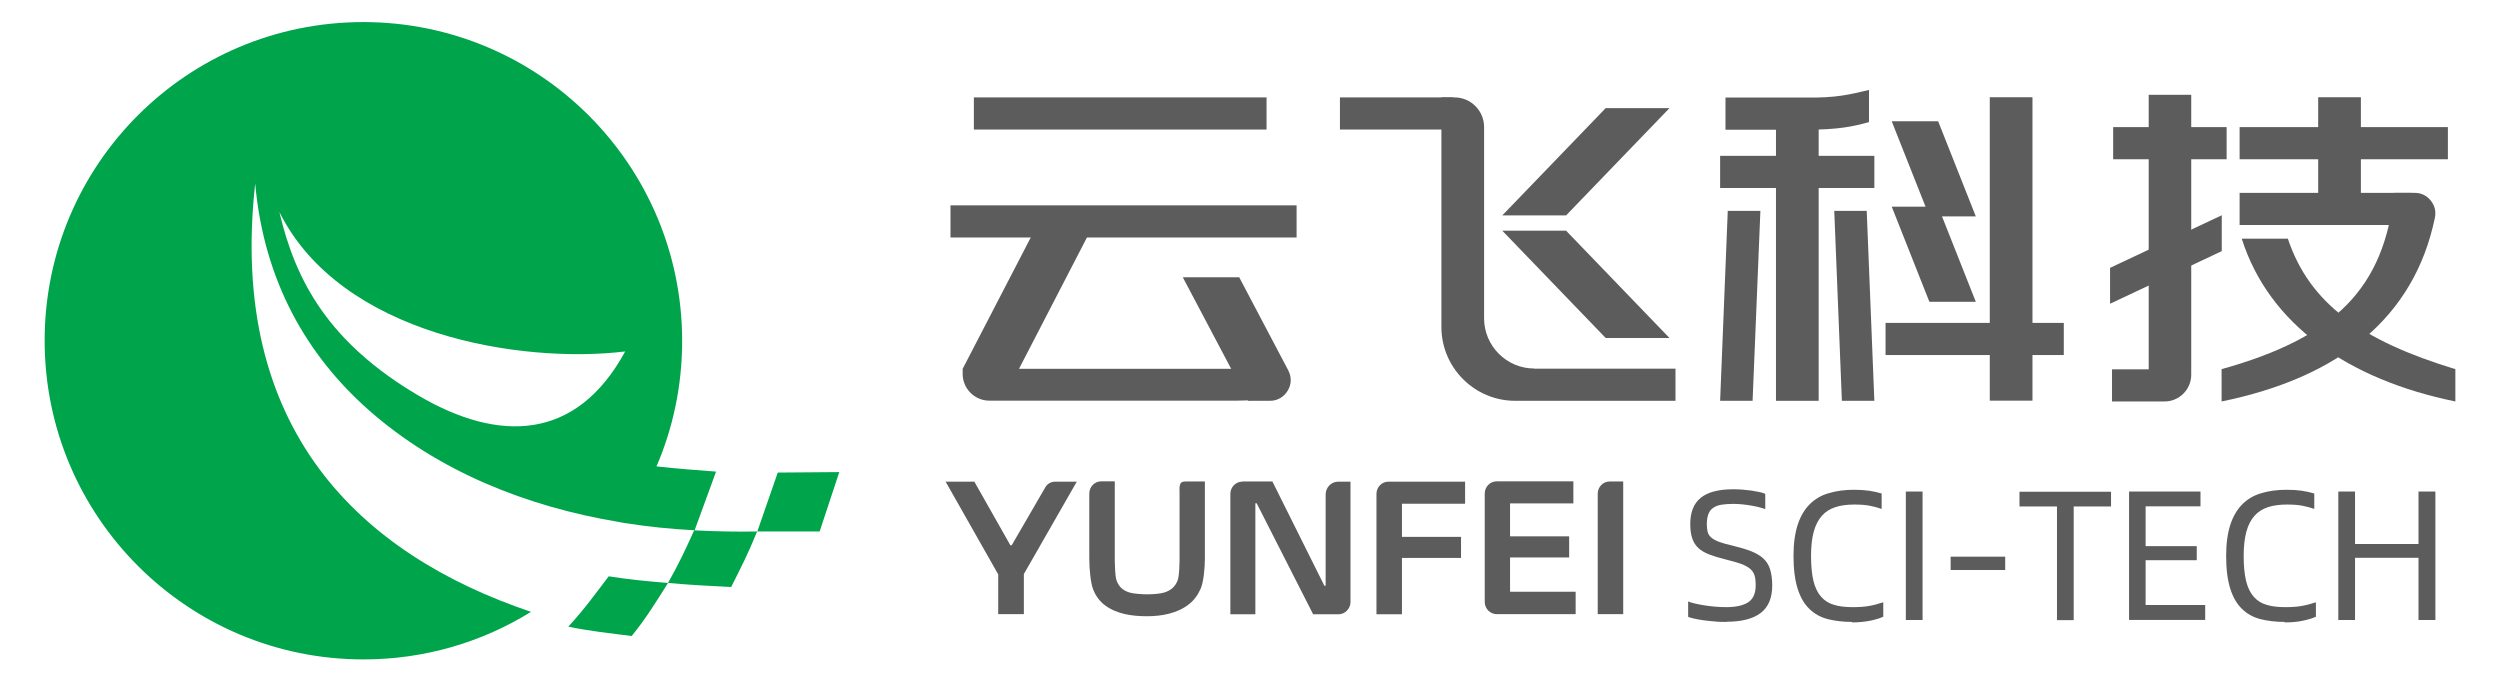
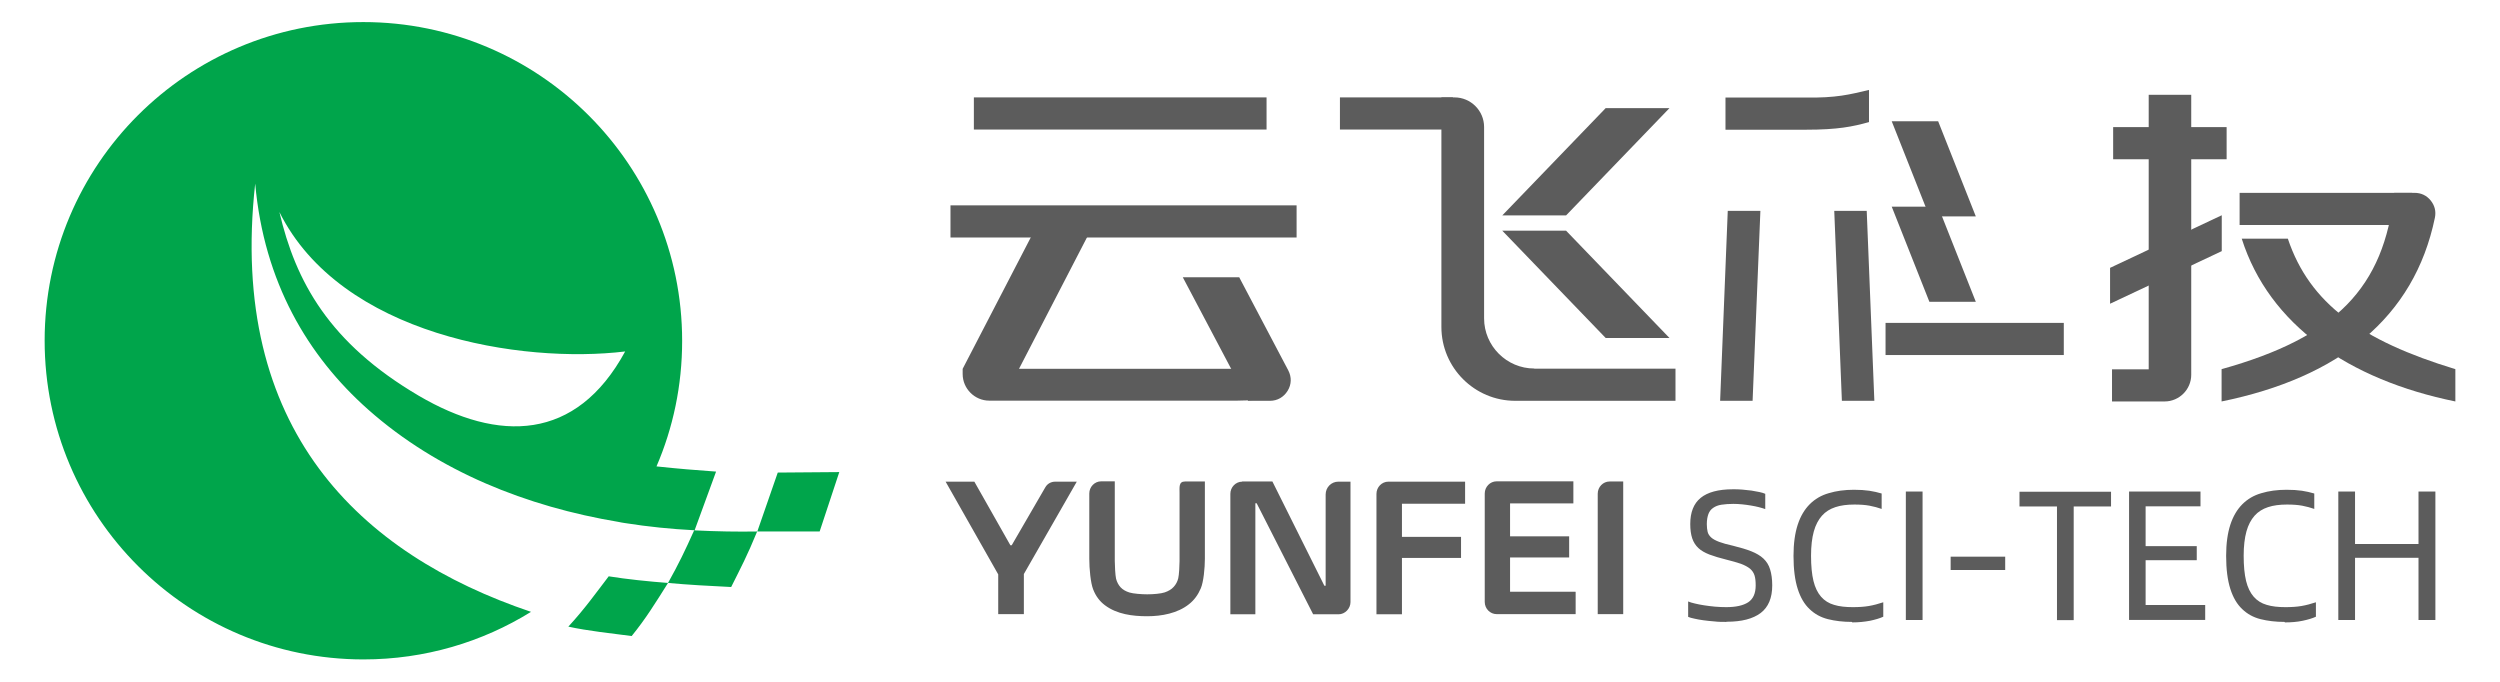
<svg xmlns="http://www.w3.org/2000/svg" id="_图层_1" viewBox="0 0 154 42">
  <defs>
    <style>.cls-1{fill:#00a54b;}.cls-1,.cls-2{fill-rule:evenodd;}.cls-2,.cls-3{fill:#5c5c5c;}</style>
  </defs>
-   <rect class="cls-3" x="142.8" y="5.99" width="2.63" height="7.64" />
-   <rect class="cls-3" x="122.57" y="5.99" width="2.63" height="18.69" />
  <rect class="cls-3" x="130.17" y="7.83" width="6.99" height="1.98" />
-   <rect class="cls-3" x="137.96" y="7.83" width="12.83" height="1.98" />
  <path class="cls-2" d="M147.48,11.88h1.26c.4,0,.74.16.99.47.25.31.34.67.26,1.06-1.28,6.19-5.94,9.85-13.14,11.32v-1.99c7.03-1.96,10.01-5.01,10.63-10.86Z" />
  <polygon class="cls-2" points="119.39 7.47 116.53 7.47 118.85 13.33 121.71 13.33 119.39 7.47" />
  <path class="cls-2" d="M132.35,5.84h2.63v17.25c0,.9-.74,1.64-1.64,1.64h-3.24v-1.98h2.26V5.84Z" />
  <polygon class="cls-2" points="119.39 12.73 116.53 12.73 118.85 18.59 121.71 18.59 119.39 12.73" />
  <path class="cls-2" d="M138.09,14.7c1.69,5.32,6.59,8.69,13.16,10.03v-1.99c-5.79-1.76-8.98-4.04-10.32-8.04h-2.85Z" />
  <polygon class="cls-2" points="129.98 16.5 136.86 13.26 136.86 15.47 129.98 18.71 129.98 16.5" />
  <rect class="cls-3" x="116.15" y="19.89" width="10.98" height="1.98" />
  <polygon class="cls-2" points="137.96 11.88 148.59 11.88 148.6 13.86 137.96 13.86 137.96 11.88" />
  <rect class="cls-3" x="59.99" y="6" width="18.03" height="1.98" />
  <rect class="cls-3" x="58.55" y="12.65" width="21.32" height="1.98" />
  <path class="cls-2" d="M62.76,22.72h13.45c.37,0,.74-.02,1.11-.06v1.97c-.37.03-.74.05-1.12.05h-15.26c-.9,0-1.64-.74-1.64-1.64v-.32l4.8-9.26h3.46l-4.79,9.26Z" />
-   <rect class="cls-3" x="109.4" y="7.3" width="2.63" height="17.39" />
  <polygon class="cls-2" points="82.54 6 89.5 6 89.31 7.98 82.54 7.98 82.54 6" />
  <path class="cls-2" d="M106.3,6.01h4.86c2,.03,2.77-.19,3.97-.47v1.98c-1,.28-1.92.47-3.88.47h-4.96v-1.98Z" />
-   <rect class="cls-3" x="105.96" y="9.6" width="9.5" height="1.98" />
  <polygon class="cls-2" points="106.43 12.99 108.44 12.99 107.96 24.69 105.96 24.69 106.43 12.99" />
  <polygon class="cls-2" points="98.91 6.66 102.84 6.66 96.47 13.27 92.54 13.27 98.91 6.66" />
  <polygon class="cls-2" points="98.91 20.82 102.84 20.82 96.47 14.21 92.54 14.21 98.91 20.82" />
  <path class="cls-2" d="M76.33,17.07l3.03,5.75c.21.41.2.86-.04,1.25-.24.39-.63.62-1.09.62h-1.35l-4.02-7.61h3.46Z" />
  <path class="cls-2" d="M94.51,22.71h8.7v1.98h-9.87c-2.51,0-4.55-2.04-4.55-4.55V6h.81c1,0,1.82.82,1.82,1.82v11.79c0,1.7,1.39,3.09,3.09,3.09Z" />
  <polygon class="cls-2" points="114.99 12.99 112.99 12.99 113.46 24.69 115.46 24.69 114.99 12.99" />
  <path class="cls-2" d="M61.5,35.4l-3.25-5.73h1.77l2.22,3.92h.08l2.07-3.57c.13-.23.36-.35.62-.35h1.32l-3.26,5.69v2.47h-1.58v-2.44h0ZM70.66,37.96c-.89,0-1.86-.12-2.6-.68-.32-.24-.56-.56-.72-.97-.16-.4-.24-1.28-.24-1.89v-4.02c0-.41.33-.75.73-.75h.84v4.9c0,.26.03.89.08,1.1.05.2.15.39.28.53.13.14.32.25.55.32.23.07.74.11,1.09.11.37,0,.85-.04,1.08-.12.23-.08.42-.19.55-.34.13-.14.23-.32.28-.53.05-.2.08-.81.08-1.06v-4.15c0-.41-.06-.75.34-.75h1.22v4.77c0,.55-.08,1.41-.25,1.81-.17.4-.41.73-.73.98-.7.56-1.69.74-2.56.74h0ZM76.51,29.66h1.87l3.2,6.42h.08v-5.62c0-.44.35-.79.78-.79h.75v7.42c0,.4-.34.75-.73.75h-1.57l-3.48-6.84h-.08v6.84h-1.54v-7.42c0-.41.33-.75.73-.75h0ZM86.36,31.03v2.04h3.64v1.3h-3.64v3.47h-1.57v-7.42c0-.41.33-.75.73-.75h4.73v1.36h-3.9ZM97.06,36.47v1.36h-4.87c-.39,0-.73-.33-.73-.75v-6.68c0-.41.33-.75.73-.75h4.73v1.36h-3.9v2.03h3.64v1.3h-3.64v2.11h4.03ZM99.15,29.66h.84v8.17h-1.57v-7.42c0-.41.33-.75.73-.75Z" />
  <path class="cls-2" d="M106.33,38.31c-.24,0-.48,0-.72-.03-.24-.02-.46-.04-.67-.07-.21-.03-.4-.06-.56-.1-.16-.03-.29-.07-.39-.11v-.95c.11.05.26.09.43.13.17.04.36.08.57.11.21.03.42.06.65.08.23.02.46.03.7.03.59,0,1.04-.1,1.35-.3.3-.2.46-.54.46-1.04,0-.24-.02-.45-.07-.61-.05-.16-.14-.3-.28-.42-.14-.11-.32-.21-.56-.3-.24-.08-.54-.17-.91-.26-.4-.1-.74-.2-1.03-.31-.28-.11-.51-.24-.68-.4-.17-.16-.3-.36-.38-.6-.08-.24-.12-.53-.12-.88,0-.72.21-1.26.64-1.61.43-.35,1.09-.53,1.99-.53.19,0,.38,0,.58.02.19.02.38.04.56.06.18.03.34.06.49.09.15.03.27.07.36.11v.94c-.23-.08-.52-.16-.89-.22-.36-.06-.73-.1-1.08-.1-.27,0-.51.02-.72.05-.21.03-.38.1-.51.19-.14.09-.24.22-.3.38-.06.16-.1.37-.1.63,0,.18.02.34.05.47.03.13.11.25.22.35.11.1.28.19.49.27.21.08.5.16.86.24.44.11.82.22,1.12.34s.56.27.75.45c.19.18.33.4.41.67.08.26.13.59.13.98,0,.78-.24,1.34-.71,1.7-.48.36-1.17.54-2.09.54h0ZM114.08,38.31c-.55,0-1.04-.06-1.48-.17-.44-.11-.82-.32-1.13-.62-.32-.3-.56-.71-.73-1.24-.17-.53-.26-1.21-.26-2.04,0-.76.09-1.4.26-1.92.17-.52.42-.94.74-1.26.32-.32.71-.55,1.17-.68.46-.14.98-.21,1.55-.21.36,0,.68.02.95.06.27.04.52.1.76.17v.95c-.23-.08-.48-.15-.75-.2-.27-.05-.59-.07-.93-.07-.45,0-.84.05-1.17.16-.33.11-.61.28-.83.53-.22.25-.39.57-.5.97-.11.4-.17.9-.17,1.49,0,.63.05,1.15.15,1.56.1.41.26.73.47.97.21.24.48.41.8.5.32.1.71.14,1.15.14.37,0,.7-.02.99-.07.29-.05.59-.13.89-.23v.89c-.22.1-.49.18-.82.25-.33.06-.69.1-1.09.1h0ZM117.4,30.28h1.03v7.91h-1.03v-7.91h0ZM120.16,34.29h3.36v.82h-3.36v-.82h0ZM130.04,31.2h-2.3v7h-1.03v-7h-2.31v-.91h5.64v.91h0ZM135.84,37.27v.92h-4.69v-7.91h4.4v.91h-3.38v2.45h3.15v.87h-3.15v2.76h3.66ZM140.73,38.31c-.55,0-1.04-.06-1.48-.17-.44-.11-.82-.32-1.13-.62-.32-.3-.56-.71-.73-1.24-.17-.53-.26-1.21-.26-2.04,0-.76.09-1.4.26-1.92s.42-.94.74-1.26c.32-.32.71-.55,1.17-.68.46-.14.98-.21,1.55-.21.36,0,.68.02.95.06.27.04.52.1.76.17v.95c-.23-.08-.48-.15-.75-.2-.27-.05-.59-.07-.93-.07-.45,0-.84.05-1.17.16-.33.11-.61.28-.83.53-.22.25-.39.57-.5.97-.11.4-.17.9-.17,1.49,0,.63.05,1.15.15,1.56.1.41.26.73.47.97s.48.41.8.5c.32.1.71.14,1.15.14.37,0,.7-.02.99-.07s.59-.13.89-.23v.89c-.22.1-.49.18-.82.25s-.69.1-1.09.1h0ZM150.02,30.28v7.91h-1.04v-3.83h-3.91v3.83h-1.03v-7.91h1.03v3.23h3.91v-3.23h1.04Z" />
  <path class="cls-1" d="M22.38,1.36c10.84,0,19.64,8.79,19.64,19.64,0,2.75-.56,5.36-1.58,7.73,1.29.14,2.53.24,3.67.32l-1.32,3.61h-.08c-1.35-.07-2.77-.21-4.22-.44h0c-.13-.02-.26-.04-.39-.07-5.63-.94-11.11-3.1-15.42-6.92-3.72-3.3-6.42-7.85-6.96-13.92-1.68,15.12,6.44,22.82,16.99,26.38-3,1.86-6.54,2.93-10.32,2.93-10.84,0-19.64-8.79-19.64-19.64S11.53,1.36,22.38,1.36h0ZM37.49,35.51c-.79,1.03-1.45,1.97-2.48,3.09,1.16.26,2.75.43,3.9.58.87-1.07,1.44-2,2.24-3.27h0c1.21.11,2.59.19,3.89.25.61-1.22.98-1.91,1.6-3.42-1.19.02-2.48,0-3.88-.07-.56,1.25-.96,2.08-1.61,3.24h0c-1.18-.09-2.55-.23-3.66-.41h0ZM47.91,29.11l-1.26,3.63h3.84l1.21-3.66-3.79.03h0ZM25.8,24.38c4.9,2.87,9.69,2.83,12.71-2.73-6.38.77-17.51-.98-21.3-8.59,1,4.28,3.06,8.07,8.59,11.32Z" />
</svg>